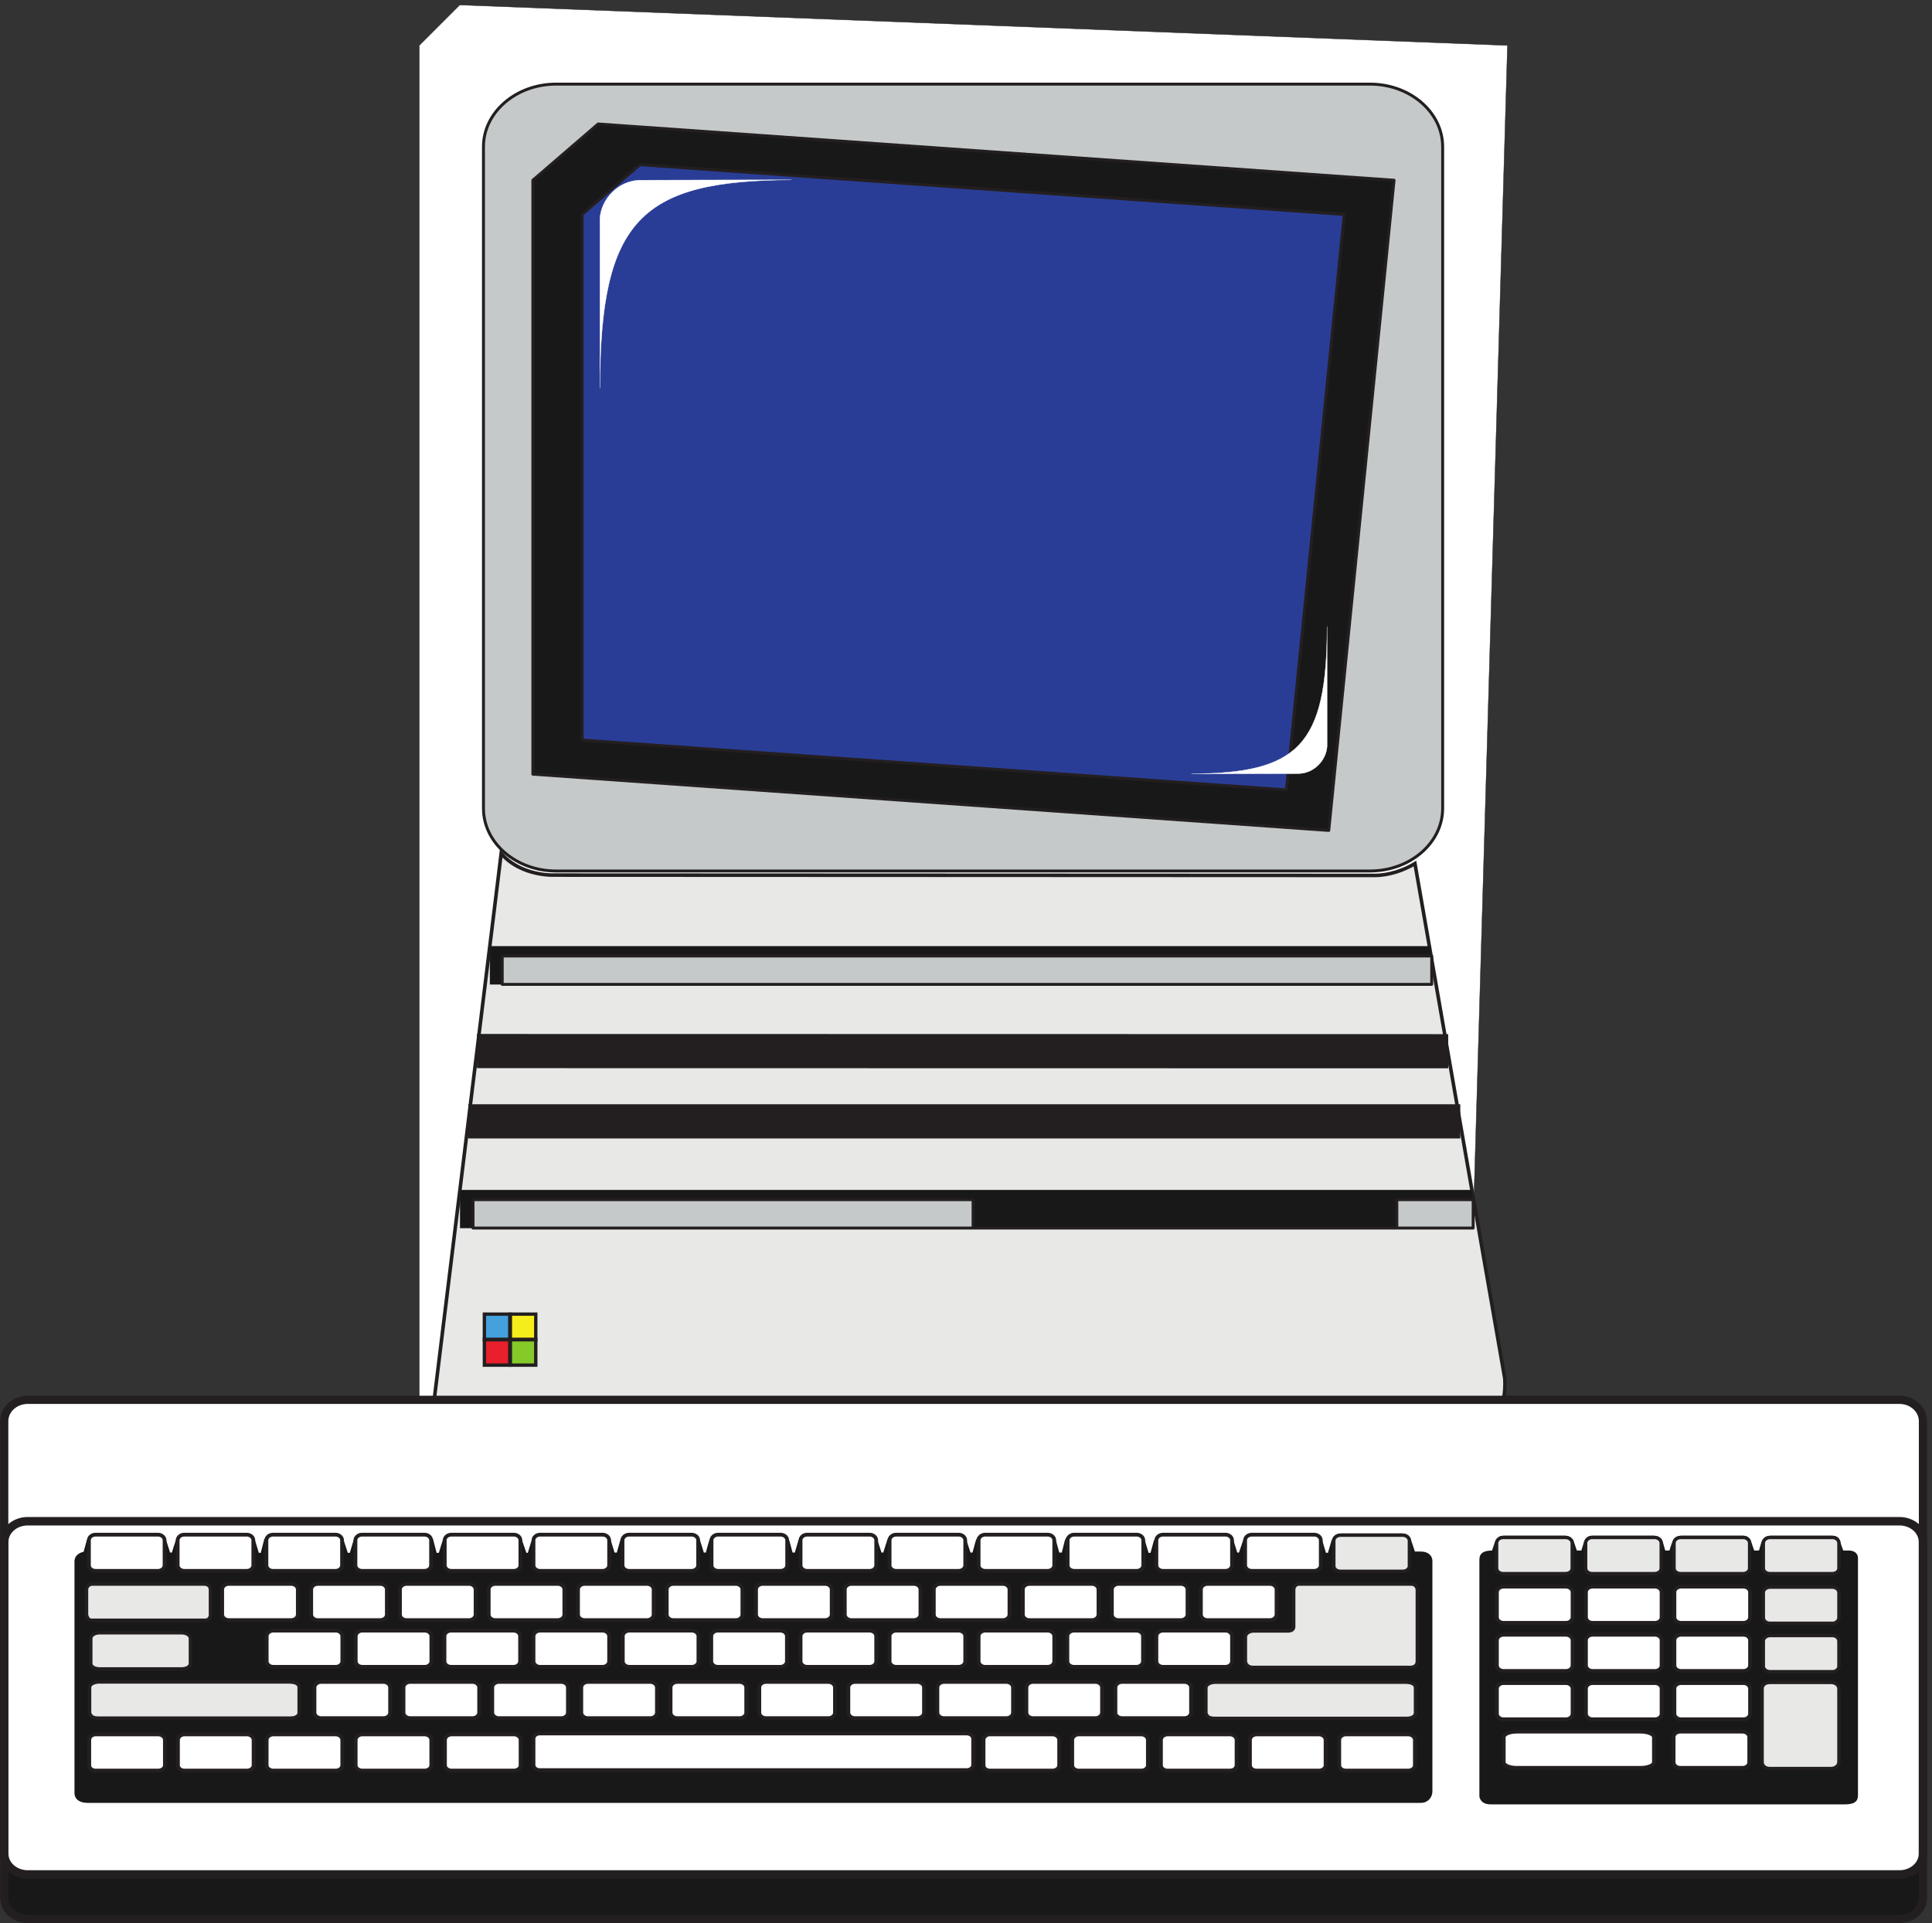
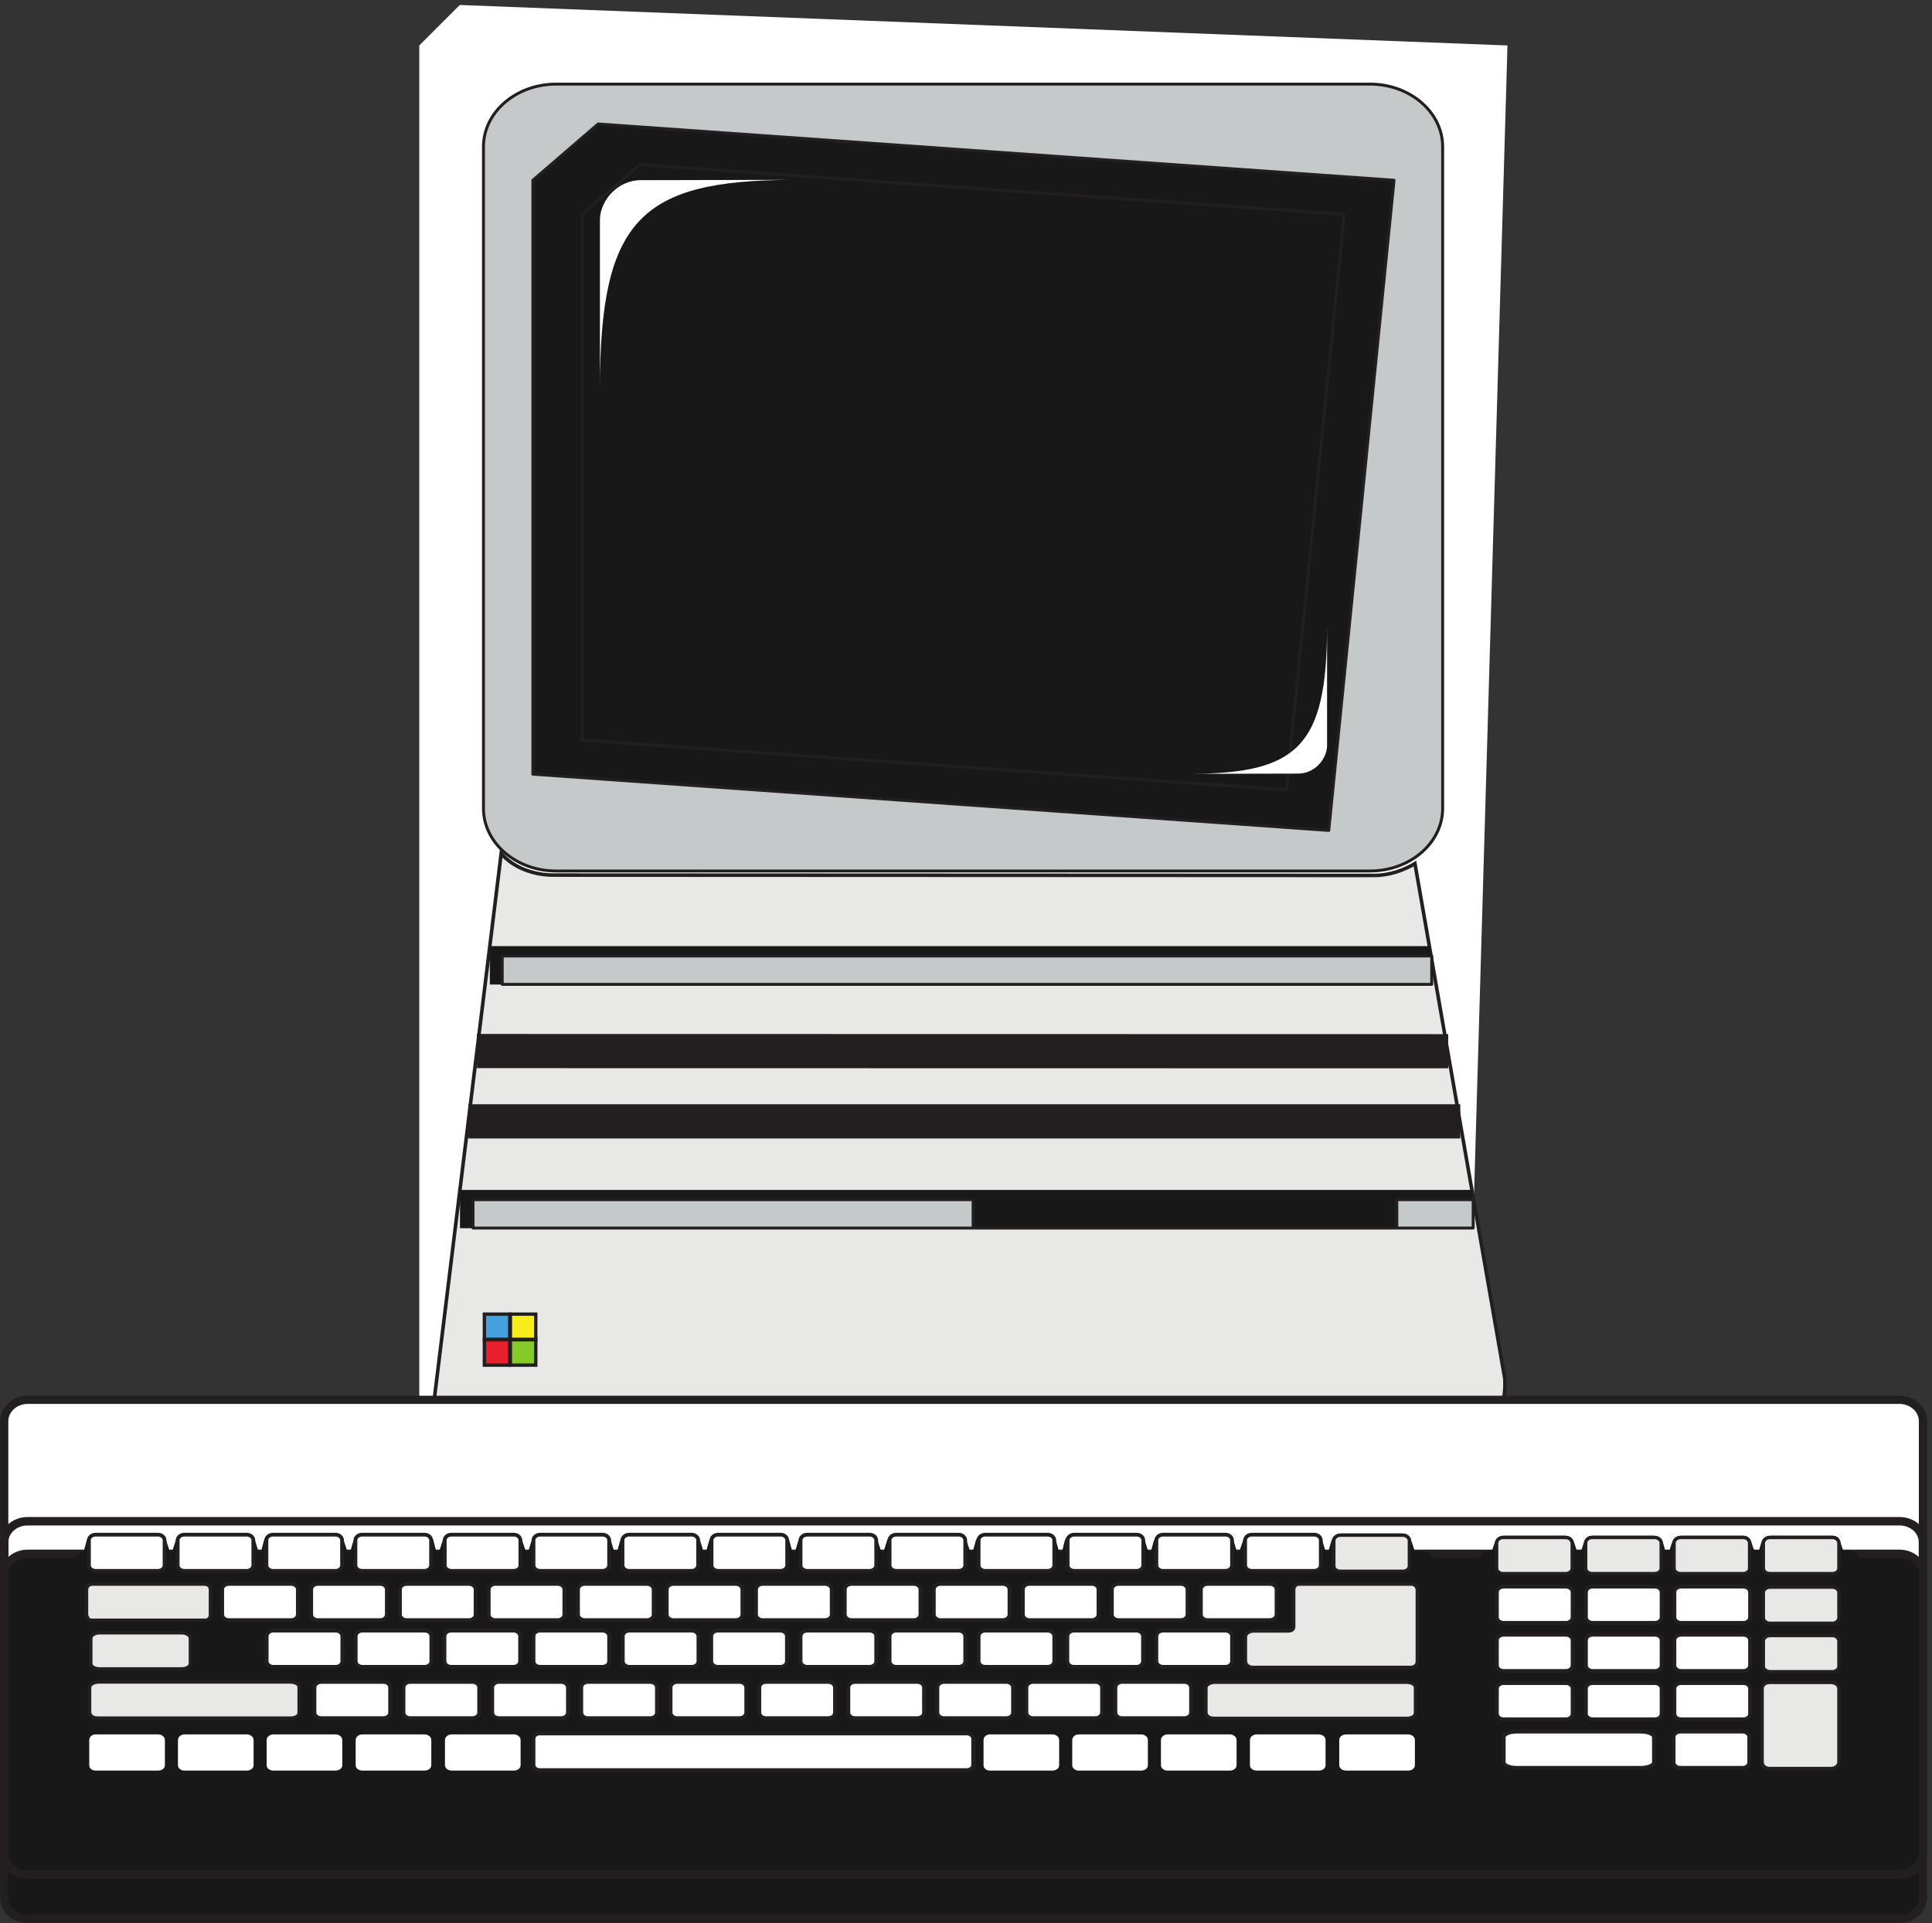
<svg xmlns="http://www.w3.org/2000/svg" xml:space="preserve" width="540.884" height="538.533">
  <rect width="100%" height="100%" fill="#333333" stroke="none" />
  <defs>
    <clipPath id="a" clipPathUnits="userSpaceOnUse">
      <path d="M882.238 4039H3173.55V1023.41H882.238Z" clip-rule="evenodd" />
    </clipPath>
    <clipPath id="b" clipPathUnits="userSpaceOnUse">
      <path d="M1016.06 1285.81h115.26v-114.53h-115.26z" clip-rule="evenodd" />
    </clipPath>
    <clipPath id="c" clipPathUnits="userSpaceOnUse">
      <path d="M882.238 4039H3173.55V1023.41H882.238Z" clip-rule="evenodd" />
    </clipPath>
    <clipPath id="d" clipPathUnits="userSpaceOnUse">
      <path d="M0 1110.37h4056.64V0H0Z" clip-rule="evenodd" />
    </clipPath>
  </defs>
  <g clip-path="url(#a)" transform="matrix(.133 0 0 -.133 0 538.533)">
    <path d="M882.598 3953.42V1109l2205.372-85.23 85.22 2929.65-2205.374 85.22-85.218-85.22" style="fill:#fff;fill-opacity:1;fill-rule:evenodd;stroke:none" />
-     <path d="M882.598 3953.42V1109l2205.372-85.23 85.22 2929.65-2205.374 85.22z" style="fill:none;stroke:#231f20;stroke-width:.72;stroke-linecap:butt;stroke-linejoin:round;stroke-miterlimit:10;stroke-dasharray:none;stroke-opacity:1" />
    <path d="M1054.95 2252.01 908.777 1059.37c13.602-22.1 45.891-27.44 74.782-27.19H3083.56c66.52-.49 87.4 58.27 84 114.36l-189.14 1084.35c-23.06-13.84-53.9-25.01-85.46-25.01l-1731.42.73c-40.06.97-81.34 16.02-106.59 45.4" style="fill:#e8e9e7;fill-opacity:1;fill-rule:evenodd;stroke:none" />
    <path d="M1054.95 2252.01 908.777 1059.37c13.602-22.1 45.891-27.44 74.782-27.19H3083.56c66.52-.49 87.4 58.27 84 114.36l-189.14 1084.35c-23.06-13.84-53.9-25.01-85.46-25.01l-1731.42.73c-40.06.97-81.34 16.02-106.59 45.4z" style="fill:none;stroke:#231f20;stroke-width:7.5;stroke-linecap:butt;stroke-linejoin:miter;stroke-miterlimit:10;stroke-dasharray:none;stroke-opacity:1" />
    <path d="M968.559 1543.49H3098.91v-80.02H968.559Zm62.851 513.1h1979.92v-80.03H1031.41v80.03" style="fill:#191818;fill-opacity:1;fill-rule:evenodd;stroke:none" />
    <path d="M968.559 1543.49H3098.91v-80.02H968.559Zm62.851 513.1h1979.92v-80.03H1031.41Z" style="fill:none;stroke:#231f20;stroke-width:.72;stroke-linecap:butt;stroke-linejoin:round;stroke-miterlimit:10;stroke-dasharray:none;stroke-opacity:1" />
    <path d="m1003.93 1836.1 2044.49-.35M985.727 1688.08H3073.83" style="fill:none;stroke:#231f20;stroke-width:72;stroke-linecap:butt;stroke-linejoin:round;stroke-miterlimit:10;stroke-dasharray:none;stroke-opacity:1" />
  </g>
  <g clip-path="url(#b)" transform="matrix(.133 0 0 -.133 0 538.533)">
    <path d="M1019.4 1282.48v-53.87h53.87v53.87h-53.87" style="fill:#45a0de;fill-opacity:1;fill-rule:evenodd;stroke:none" />
    <path d="M1019.4 1282.48v-53.87h53.87v53.87z" style="fill:none;stroke:#231f20;stroke-width:7.5;stroke-linecap:butt;stroke-linejoin:miter;stroke-miterlimit:10;stroke-dasharray:none;stroke-opacity:1" />
    <path d="M1019.4 1228.48v-53.87h53.87v53.87h-53.87" style="fill:#e81f2c;fill-opacity:1;fill-rule:evenodd;stroke:none" />
    <path d="M1019.4 1228.48v-53.87h53.87v53.87z" style="fill:none;stroke:#231f20;stroke-width:7.5;stroke-linecap:butt;stroke-linejoin:miter;stroke-miterlimit:10;stroke-dasharray:none;stroke-opacity:1" />
    <path d="M1074.12 1282.48v-53.87h53.87v53.87h-53.87" style="fill:#f7ed1b;fill-opacity:1;fill-rule:evenodd;stroke:none" />
    <path d="M1074.12 1282.48v-53.87h53.87v53.87z" style="fill:none;stroke:#231f20;stroke-width:7.5;stroke-linecap:butt;stroke-linejoin:miter;stroke-miterlimit:10;stroke-dasharray:none;stroke-opacity:1" />
    <path d="M1074.12 1228.48v-53.87h53.87v53.87h-53.87" style="fill:#84ca29;fill-opacity:1;fill-rule:evenodd;stroke:none" />
    <path d="M1074.12 1228.48v-53.87h53.87v53.87z" style="fill:none;stroke:#231f20;stroke-width:7.5;stroke-linecap:butt;stroke-linejoin:miter;stroke-miterlimit:10;stroke-dasharray:none;stroke-opacity:1" />
  </g>
  <g clip-path="url(#c)" transform="matrix(.133 0 0 -.133 0 538.533)">
    <path d="M1170.5 3872h1713.41c84.15 0 152.83-59.07 152.83-131.88V2347.13c0-72.81-68.68-131.88-152.83-131.88H1170.5c-84.14 0-152.83 59.07-152.83 131.88v1392.99c0 72.81 68.69 131.88 152.83 131.88zM995.688 1523.23H2048.33v-59.76h891.91v59.76h160.73v-59.76H995.688Zm61.482 513.09h1956.56v-59.76H1057.17v59.76" style="fill:#c6c9c9;fill-opacity:1;fill-rule:evenodd;stroke:none" />
    <path d="M1170.5 3872h1713.41c84.15 0 152.83-59.07 152.83-131.88V2347.13c0-72.81-68.68-131.88-152.83-131.88H1170.5c-84.14 0-152.83 59.07-152.83 131.88v1392.99c0 72.81 68.69 131.88 152.83 131.88zM995.688 1523.23H2048.33v-59.76h891.91v59.76h160.73v-59.76H995.688Zm61.482 513.09h1956.56v-59.76H1057.17Z" style="fill:none;stroke:#231f20;stroke-width:6.192;stroke-linecap:butt;stroke-linejoin:round;stroke-miterlimit:10;stroke-dasharray:none;stroke-opacity:1" />
    <path d="M1121.64 3669.62V2419.1l1675.33-118.46 137.43 1368.98-1675.33 118.46-137.43-118.46" style="fill:#191818;fill-opacity:1;fill-rule:evenodd;stroke:none" />
    <path d="M1121.64 3669.62V2419.1l1675.33-118.46 137.43 1368.98-1675.33 118.46z" style="fill:none;stroke:#231f20;stroke-width:6.192;stroke-linecap:butt;stroke-linejoin:round;stroke-miterlimit:10;stroke-dasharray:none;stroke-opacity:1" />
-     <path d="M1225.32 3597.56V2490.87l1482.63-104.84 121.62 1211.53-1482.63 104.84-121.62-104.84" style="fill:#2a3d96;fill-opacity:1;fill-rule:evenodd;stroke:none" />
    <path d="M1225.32 3597.56V2490.87l1482.63-104.84 121.62 1211.53-1482.63 104.84z" style="fill:none;stroke:#231f20;stroke-width:6.192;stroke-linecap:butt;stroke-linejoin:round;stroke-miterlimit:10;stroke-dasharray:none;stroke-opacity:1" />
    <path d="M1262.81 3588.66v-356.43c.24 356.43 87.89 436.31 402.56 438.25l-315.15-.72c-49.29.72-85.47-41.28-87.41-81.1zM2793.43 2477.6v252.27c-.24-252.27-62.4-308.84-285.05-310.06l223.14.49c34.96-.49 60.45 29.14 61.91 57.3" style="fill:#fff;fill-opacity:1;fill-rule:evenodd;stroke:none" />
-     <path d="M1262.81 3588.66v-356.43c.24 356.43 87.89 436.31 402.56 438.25l-315.15-.72c-49.29.72-85.47-41.28-87.41-81.1zM2793.43 2477.6v252.27c-.24-252.27-62.4-308.84-285.05-310.06l223.14.49c34.96-.49 60.45 29.14 61.91 57.3z" style="fill:none;stroke:#fff;stroke-width:.72;stroke-linecap:butt;stroke-linejoin:round;stroke-miterlimit:10;stroke-dasharray:none;stroke-opacity:1" />
  </g>
  <g clip-path="url(#d)" transform="matrix(.133 0 0 -.133 0 538.533)">
    <path d="M58.426 1101.76H3998.22c27.4 0 49.52-20.14 49.52-45.07V377.68c0-24.93-22.12-45.071-49.52-45.071H58.426c-27.399 0-49.535 20.141-49.535 45.071v679.01c0 24.93 22.136 45.07 49.535 45.07" style="fill:#fff;fill-opacity:1;fill-rule:evenodd;stroke:none" />
    <path d="M58.426 1101.76H3998.22c27.4 0 49.52-20.14 49.52-45.07V377.68c0-24.93-22.12-45.071-49.52-45.071H58.426c-27.399 0-49.535 20.141-49.535 45.071v679.01c0 24.93 22.136 45.07 49.535 45.07z" style="fill:none;stroke:#231f20;stroke-width:17.222;stroke-linecap:butt;stroke-linejoin:round;stroke-miterlimit:10;stroke-dasharray:none;stroke-opacity:1" />
    <path d="M58.426 777.762H3998.22c27.4 0 49.52-20.141 49.52-45.071V53.68c0-24.93-22.12-45.07-49.52-45.07H58.426C31.027 8.61 8.89 28.75 8.89 53.68v679.01c0 24.93 22.136 45.071 49.535 45.071" style="fill:#191818;fill-opacity:1;fill-rule:evenodd;stroke:none" />
    <path d="M58.426 777.762H3998.22c27.4 0 49.52-20.141 49.52-45.071V53.68c0-24.93-22.12-45.07-49.52-45.07H58.426C31.027 8.61 8.89 28.75 8.89 53.68v679.01c0 24.93 22.136 45.071 49.535 45.071z" style="fill:none;stroke:#231f20;stroke-width:17.222;stroke-linecap:butt;stroke-linejoin:round;stroke-miterlimit:10;stroke-dasharray:none;stroke-opacity:1" />
-     <path d="M58.426 846.16H3998.22c27.4 0 49.52-19.48 49.52-43.578V146.02c0-24.11-22.12-43.579-49.52-43.579H58.426c-27.399 0-49.535 19.469-49.535 43.579v656.562c0 24.098 22.136 43.578 49.535 43.578" style="fill:#fff;fill-opacity:1;fill-rule:evenodd;stroke:none" />
    <path d="M58.426 846.16H3998.22c27.4 0 49.52-19.48 49.52-43.578V146.02c0-24.11-22.12-43.579-49.52-43.579H58.426c-27.399 0-49.535 19.469-49.535 43.579v656.562c0 24.098 22.136 43.578 49.535 43.578z" style="fill:none;stroke:#231f20;stroke-width:17.784;stroke-linecap:butt;stroke-linejoin:round;stroke-miterlimit:10;stroke-dasharray:none;stroke-opacity:1" />
    <path d="M160.387 273.391v489.25c.64 8.589 7.031 13.949 18.539 16.101l7.043 25.75c2.547 7.508 5.109 11.797 16.617 12.328h130.441c8.309 0 11.508-5.898 13.43-12.328l8.949-27.902h8.949l8.961 27.902c3.192 6.969 5.11 12.328 15.981 12.328h129.16c8.309 0 10.871-3.75 14.711-11.257l8.949-29.512h9.59l7.68 30.051c3.832 6.429 4.468 10.718 14.699 10.718h131.082c9.59 0 11.508-3.75 14.07-9.648l10.231-31.121h9.59l8.949 30.051c1.918 5.898 6.398 10.718 14.07 10.718h131.078c10.231-1.07 11.512-5.359 15.352-10.718l7.668-30.051h10.23l8.949 28.969c1.922 6.98 5.762 11.269 15.352 11.8h129.163c10.23 0 12.79-4.82 15.34-11.257l10.23-29.512h8.32l8.31 27.359c3.2 8.051 6.39 12.879 15.98 13.41h128.53c9.59 0 12.79-4.289 15.34-10.718l8.95-29.512h10.24l8.31 29.512c3.19 8.578 7.67 10.718 17.9 10.718h124.05c13.43 0 15.98-5.359 19.18-13.41l8.31-26.82h9.59l7.68 27.359c2.55 6.973 5.75 12.34 14.06 12.871h131.72c10.87 0 12.15-5.359 16.63-13.937l7.03-26.293h10.23l8.31 28.43c2.56 5.371 4.48 11.8 13.43 11.8h130.44c12.15 0 13.43-5.359 15.35-10.718l9.59-29.512h8.95l9.59 30.043c3.2 7.508 7.68 10.187 15.99 10.187h129.16c8.95 0 12.79-4.289 14.07-11.257l9.59-28.973h9.59l7.67 27.902c2.56 6.43 6.4 11.797 15.35 12.328h131.08c10.87 0 12.79-4.82 15.34-12.328l7.68-27.902h10.87l7.03 27.902c3.2 8.039 7.67 12.328 20.46 12.328h124.69c10.87 0 12.79-4.289 16.62-12.871l8.31-27.898h9.6l7.67 27.898c3.2 6.442 5.75 12.34 17.26 12.871h127.25c10.23 0 13.42-4.82 15.98-11.257l8.95-28.973h8.96l9.59 28.43c1.91 5.371 3.83 11.8 16.62 11.8h127.24c10.24 0 12.79-5.898 15.99-12.871l8.31-27.898h9.59l8.32 28.441c3.19 6.969 5.75 11.797 17.26 12.328h125.96c10.87 0 15.35-3.75 18.55-15.019l7.67-23.059h15.35c14.06 0 21.1-8.051 20.46-17.172V277.152c0-11.269-8.95-20.39-19.82-20.39H184.047c-14.711 0-23.66 6.437-23.66 16.629zm2957.293-6.969V765.32c0 12.34 8.31 15.563 25.58 15.563l6.39 18.777c3.2 7.512 6.4 12.34 17.27 12.34h126.6c9.59 0 14.07-4.828 17.26-13.949l5.76-17.168h14.71l5.75 18.238c2.56 6.442 5.12 12.879 14.71 12.879h129.16c11.51-.539 13.43-5.898 16.62-13.418l5.12-17.699h14.07l5.75 17.699c3.2 8.051 6.39 12.879 16.62 13.418h129.81c8.95 0 12.14-4.828 14.06-10.73l7.04-20.387h15.34l5.76 19.847c2.55 6.442 7.03 11.27 16.62 11.27h129.16c10.87 0 12.15-5.898 14.07-12.879l6.39-18.238h14.07c12.15 0 16.63-6.442 15.99-13.953V268.563c0-11.801-7.68-14.481-23.66-15.02h-744.92c-14.71 0-19.18 5.898-21.1 12.879" style="fill:#191818;fill-opacity:1;fill-rule:evenodd;stroke:none" />
    <path d="M160.387 273.391v489.25c.64 8.589 7.031 13.949 18.539 16.101l7.043 25.75c2.547 7.508 5.109 11.797 16.617 12.328h130.441c8.309 0 11.508-5.898 13.43-12.328l8.949-27.902h8.949l8.961 27.902c3.192 6.969 5.11 12.328 15.981 12.328h129.16c8.309 0 10.871-3.75 14.711-11.257l8.949-29.512h9.59l7.68 30.051c3.832 6.429 4.468 10.718 14.699 10.718h131.082c9.59 0 11.508-3.75 14.07-9.648l10.231-31.121h9.59l8.949 30.051c1.918 5.898 6.398 10.718 14.07 10.718h131.078c10.231-1.07 11.512-5.359 15.352-10.718l7.668-30.051h10.23l8.949 28.969c1.922 6.98 5.762 11.269 15.352 11.8h129.163c10.23 0 12.79-4.82 15.34-11.257l10.23-29.512h8.32l8.31 27.359c3.2 8.051 6.39 12.879 15.98 13.41h128.53c9.59 0 12.79-4.289 15.34-10.718l8.95-29.512h10.24l8.31 29.512c3.19 8.578 7.67 10.718 17.9 10.718h124.05c13.43 0 15.98-5.359 19.18-13.41l8.31-26.82h9.59l7.68 27.359c2.55 6.973 5.75 12.34 14.06 12.871h131.72c10.87 0 12.15-5.359 16.63-13.937l7.03-26.293h10.23l8.31 28.43c2.56 5.371 4.48 11.8 13.43 11.8h130.44c12.15 0 13.43-5.359 15.35-10.718l9.59-29.512h8.95l9.59 30.043c3.2 7.508 7.68 10.187 15.99 10.187h129.16c8.95 0 12.79-4.289 14.07-11.257l9.59-28.973h9.59l7.67 27.902c2.56 6.43 6.4 11.797 15.35 12.328h131.08c10.87 0 12.79-4.82 15.34-12.328l7.68-27.902h10.87l7.03 27.902c3.2 8.039 7.67 12.328 20.46 12.328h124.69c10.87 0 12.79-4.289 16.62-12.871l8.31-27.898h9.6l7.67 27.898c3.2 6.442 5.75 12.34 17.26 12.871h127.25c10.23 0 13.42-4.82 15.98-11.257l8.95-28.973h8.96l9.59 28.43c1.91 5.371 3.83 11.8 16.62 11.8h127.24c10.24 0 12.79-5.898 15.99-12.871l8.31-27.898h9.59l8.32 28.441c3.19 6.969 5.75 11.797 17.26 12.328h125.96c10.87 0 15.35-3.75 18.55-15.019l7.67-23.059h15.35c14.06 0 21.1-8.051 20.46-17.172V277.152c0-11.269-8.95-20.39-19.82-20.39H184.047c-14.711 0-23.66 6.437-23.66 16.629zm2957.293-6.969V765.32c0 12.34 8.31 15.563 25.58 15.563l6.39 18.777c3.2 7.512 6.4 12.34 17.27 12.34h126.6c9.59 0 14.07-4.828 17.26-13.949l5.76-17.168h14.71l5.75 18.238c2.56 6.442 5.12 12.879 14.71 12.879h129.16c11.51-.539 13.43-5.898 16.62-13.418l5.12-17.699h14.07l5.75 17.699c3.2 8.051 6.39 12.879 16.62 13.418h129.81c8.95 0 12.14-4.828 14.06-10.73l7.04-20.387h15.34l5.76 19.847c2.55 6.442 7.03 11.27 16.62 11.27h129.16c10.87 0 12.15-5.898 14.07-12.879l6.39-18.238h14.07c12.15 0 16.63-6.442 15.99-13.953V268.563c0-11.801-7.68-14.481-23.66-15.02h-744.92c-14.71 0-19.18 5.898-21.1 12.879z" style="fill:none;stroke:#191818;stroke-width:7.2;stroke-linecap:butt;stroke-linejoin:round;stroke-miterlimit:10;stroke-dasharray:none;stroke-opacity:1" />
    <path d="M3538.4 505.352h131.64c7.47 0 13.79-5.309 13.79-11.582v-53.04c0-6.269-6.32-11.578-13.79-11.578H3538.4c-7.47 0-13.79 5.309-13.79 11.578v53.04c0 6.273 6.32 11.582 13.79 11.582zm-186.24 0h131.63c7.48 0 13.8-5.309 13.8-11.582v-53.04c0-6.269-6.32-11.578-13.8-11.578h-131.63c-7.47 0-13.8 5.309-13.8 11.578v53.04c0 6.273 6.33 11.582 13.8 11.582zm184.52-102.243h131.63c7.48 0 13.8-5.308 13.8-11.578v-53.039c0-6.269-6.32-11.582-13.8-11.582h-131.63c-7.47 0-13.8 5.313-13.8 11.582v53.039c0 6.27 6.33 11.578 13.8 11.578zm-344.32 0h261.54c14.95 0 27.59-5.308 27.59-11.578v-53.039c0-6.269-12.64-11.582-27.59-11.582h-261.54c-14.95 0-27.02 5.313-27.02 11.582v53.039c0 6.27 12.07 11.578 27.02 11.578zm-27.59 102.243h131.63c7.47 0 13.8-5.309 13.8-11.582v-53.04c0-6.269-6.33-11.578-13.8-11.578h-131.63c-7.48 0-13.8 5.309-13.8 11.578v53.04c0 6.273 6.32 11.582 13.8 11.582zm0 101.757h131.63c7.47 0 13.8-5.308 13.8-11.578V542.48c0-6.269-6.33-11.57-13.8-11.57h-131.63c-7.48 0-13.8 5.301-13.8 11.57v53.051c0 6.27 6.32 11.578 13.8 11.578zm187.39 0h131.63c7.48 0 13.8-5.308 13.8-11.578V542.48c0-6.269-6.32-11.57-13.8-11.57h-131.63c-7.47 0-13.8 5.301-13.8 11.57v53.051c0 6.27 6.33 11.578 13.8 11.578zm186.24 0h131.64c7.47 0 13.79-5.308 13.79-11.578V542.48c0-6.269-6.32-11.57-13.79-11.57H3538.4c-7.47 0-13.79 5.301-13.79 11.57v53.051c0 6.27 6.32 11.578 13.79 11.578zm0 101.274h131.64c7.47 0 13.79-5.301 13.79-11.57v-53.051c0-6.27-6.32-11.582-13.79-11.582H3538.4c-7.47 0-13.79 5.312-13.79 11.582v53.051c0 6.269 6.32 11.57 13.79 11.57zm-186.24 0h131.63c7.48 0 13.8-5.301 13.8-11.57v-53.051c0-6.27-6.32-11.582-13.8-11.582h-131.63c-7.47 0-13.8 5.312-13.8 11.582v53.051c0 6.269 6.33 11.57 13.8 11.57zm-187.39 0h131.63c7.47 0 13.8-5.301 13.8-11.57v-53.051c0-6.27-6.33-11.582-13.8-11.582h-131.63c-7.48 0-13.8 5.312-13.8 11.582v53.051c0 6.269 6.32 11.57 13.8 11.57zm-803.03-200.621h131.63c7.47 0 13.8-5.301 13.8-11.571v-53.05c0-6.27-6.33-11.578-13.8-11.578h-131.63c-7.48 0-13.8 5.308-13.8 11.578v53.05c0 6.27 6.32 11.571 13.8 11.571zm-187.4 0h131.64c7.47 0 13.79-5.301 13.79-11.571v-53.05c0-6.27-6.32-11.578-13.79-11.578h-131.64c-7.47 0-13.79 5.308-13.79 11.578v53.05c0 6.27 6.32 11.571 13.79 11.571zm-187.39 0h131.64c7.47 0 13.79-5.301 13.79-11.571v-53.05c0-6.27-6.32-11.578-13.79-11.578h-131.64c-7.47 0-13.79 5.308-13.79 11.578v53.05c0 6.27 6.32 11.571 13.79 11.571zm-187.39 0h131.63c7.48 0 13.8-5.301 13.8-11.571v-53.05c0-6.27-6.32-11.578-13.8-11.578h-131.63c-7.47 0-13.8 5.308-13.8 11.578v53.05c0 6.27 6.33 11.571 13.8 11.571zm-187.39 0h131.63c7.47 0 13.8-5.301 13.8-11.571v-53.05c0-6.27-6.33-11.578-13.8-11.578h-131.63c-7.48 0-13.8 5.308-13.8 11.578v53.05c0 6.27 6.32 11.571 13.8 11.571zm-186.82 0h131.63c7.48 0 13.8-5.301 13.8-11.571v-53.05c0-6.27-6.32-11.578-13.8-11.578h-131.63c-7.47 0-13.8 5.308-13.8 11.578v53.05c0 6.27 6.33 11.571 13.8 11.571zm-187.97 0h131.63c7.48 0 13.8-5.301 13.8-11.571v-53.05c0-6.27-6.32-11.578-13.8-11.578h-131.63c-7.47 0-13.8 5.308-13.8 11.578v53.05c0 6.27 6.33 11.571 13.8 11.571zm-187.39 0h131.63c7.47 0 13.8-5.301 13.8-11.571v-53.05c0-6.27-6.33-11.578-13.8-11.578h-131.63c-7.48 0-13.8 5.308-13.8 11.578v53.05c0 6.27 6.32 11.571 13.8 11.571zm-186.822 0h131.629c7.483 0 13.803-5.301 13.803-11.571v-53.05c0-6.27-6.32-11.578-13.803-11.578H863.168c-7.473 0-13.801 5.308-13.801 11.578v53.05c0 6.27 6.328 11.571 13.801 11.571zm-187.391 0h131.629c7.473 0 13.801-5.301 13.801-11.571v-53.05c0-6.27-6.328-11.578-13.801-11.578H675.777c-7.48 0-13.8 5.308-13.8 11.578v53.05c0 6.27 6.32 11.571 13.8 11.571zM2447.96 615.793h131.64c7.47 0 13.79-5.313 13.79-11.582V551.16c0-6.269-6.32-11.57-13.79-11.57h-131.64c-7.47 0-13.8 5.301-13.8 11.57v53.051c0 6.269 6.33 11.582 13.8 11.582zm-187.39 0h131.63c7.48 0 13.8-5.313 13.8-11.582V551.16c0-6.269-6.32-11.57-13.8-11.57h-131.63c-7.48 0-13.8 5.301-13.8 11.57v53.051c0 6.269 6.32 11.582 13.8 11.582zm-186.82 0h131.63c7.48 0 13.8-5.313 13.8-11.582V551.16c0-6.269-6.32-11.57-13.8-11.57h-131.63c-7.47 0-13.8 5.301-13.8 11.57v53.051c0 6.269 6.33 11.582 13.8 11.582zm-187.39 0h131.63c7.47 0 13.8-5.313 13.8-11.582V551.16c0-6.269-6.33-11.57-13.8-11.57h-131.63c-7.48 0-13.8 5.301-13.8 11.57v53.051c0 6.269 6.32 11.582 13.8 11.582zm-187.4 0h131.64c7.47 0 13.79-5.313 13.79-11.582V551.16c0-6.269-6.32-11.57-13.79-11.57h-131.64c-7.47 0-13.79 5.301-13.79 11.57v53.051c0 6.269 6.32 11.582 13.79 11.582zm-187.96 0h131.63c7.47 0 13.8-5.313 13.8-11.582V551.16c0-6.269-6.33-11.57-13.8-11.57H1511c-7.48 0-13.8 5.301-13.8 11.57v53.051c0 6.269 6.32 11.582 13.8 11.582zm-186.25 0h131.64c7.47 0 13.79-5.313 13.79-11.582V551.16c0-6.269-6.32-11.57-13.79-11.57h-131.64c-7.47 0-13.79 5.301-13.79 11.57v53.051c0 6.269 6.32 11.582 13.79 11.582zm-187.96 0h131.63c7.47 0 13.8-5.313 13.8-11.582V551.16c0-6.269-6.33-11.57-13.8-11.57h-131.63c-7.48 0-13.8 5.301-13.8 11.57v53.051c0 6.269 6.32 11.582 13.8 11.582zm-187.403 0h131.643c7.47 0 13.79-5.313 13.79-11.582V551.16c0-6.269-6.32-11.57-13.79-11.57H949.387c-7.469 0-13.789 5.301-13.789 11.57v53.051c0 6.269 6.32 11.582 13.789 11.582zm-186.809 0h131.629c7.469 0 13.801-5.313 13.801-11.582V551.16c0-6.269-6.332-11.57-13.801-11.57H762.578c-7.48 0-13.801 5.301-13.801 11.57v53.051c0 6.269 6.321 11.582 13.801 11.582zm-187.402 0h131.64c7.469 0 13.789-5.313 13.789-11.582V551.16c0-6.269-6.32-11.57-13.789-11.57h-131.64c-7.469 0-13.789 5.301-13.789 11.57v53.051c0 6.269 6.32 11.582 13.789 11.582zm1966.484 98.379h131.63c7.47 0 13.8-5.313 13.8-11.582v-53.039c0-6.27-6.33-11.578-13.8-11.578h-131.63c-7.48 0-13.8 5.308-13.8 11.578v53.039c0 6.269 6.32 11.582 13.8 11.582zm-187.4 0h131.64c7.47 0 13.79-5.313 13.79-11.582v-53.039c0-6.27-6.32-11.578-13.79-11.578h-131.64c-7.47 0-13.79 5.308-13.79 11.578v53.039c0 6.269 6.32 11.582 13.79 11.582zm-187.39 0h131.64c7.47 0 13.79-5.313 13.79-11.582v-53.039c0-6.27-6.32-11.578-13.79-11.578h-131.64c-7.47 0-13.79 5.308-13.79 11.578v53.039c0 6.269 6.32 11.582 13.79 11.582zm-187.39 0h131.63c7.48 0 13.8-5.313 13.8-11.582v-53.039c0-6.27-6.32-11.578-13.8-11.578h-131.63c-7.47 0-13.8 5.308-13.8 11.578v53.039c0 6.269 6.33 11.582 13.8 11.582zm-187.39 0h131.63c7.47 0 13.8-5.313 13.8-11.582v-53.039c0-6.27-6.33-11.578-13.8-11.578h-131.63c-7.48 0-13.8 5.308-13.8 11.578v53.039c0 6.269 6.32 11.582 13.8 11.582zm-186.82 0h131.63c7.48 0 13.8-5.313 13.8-11.582v-53.039c0-6.27-6.32-11.578-13.8-11.578h-131.63c-7.47 0-13.8 5.308-13.8 11.578v53.039c0 6.269 6.33 11.582 13.8 11.582zm-187.97 0h131.64c7.47 0 13.79-5.313 13.79-11.582v-53.039c0-6.27-6.32-11.578-13.79-11.578H1417.3c-7.47 0-13.8 5.308-13.8 11.578v53.039c0 6.269 6.33 11.582 13.8 11.582zm-186.82 0h131.64c7.47 0 13.79-5.313 13.79-11.582v-53.039c0-6.27-6.32-11.578-13.79-11.578h-131.64c-7.47 0-13.79 5.308-13.79 11.578v53.039c0 6.269 6.32 11.582 13.79 11.582zm-187.97 0h131.64c7.47 0 13.8-5.313 13.8-11.582v-53.039c0-6.27-6.33-11.578-13.8-11.578h-131.64c-7.47 0-13.79 5.308-13.79 11.578v53.039c0 6.269 6.32 11.582 13.79 11.582zm-186.815 0h131.633c7.469 0 13.802-5.313 13.802-11.582v-53.039c0-6.27-6.333-11.578-13.802-11.578H855.695c-7.476 0-13.797 5.308-13.797 11.578v53.039c0 6.269 6.321 11.582 13.797 11.582zm-186.816 0h131.629c7.48 0 13.801-5.313 13.801-11.582v-53.039c0-6.27-6.321-11.578-13.801-11.578H668.879c-7.473 0-13.801 5.308-13.801 11.578v53.039c0 6.269 6.328 11.582 13.801 11.582zm-187.391 0h131.629c7.469 0 13.801-5.313 13.801-11.582v-53.039c0-6.27-6.332-11.578-13.801-11.578H481.488c-7.48 0-13.8 5.308-13.8 11.578v53.039c0 6.269 6.32 11.582 13.8 11.582zM2634.78 817.859h131.63c7.48 0 13.8-5.308 13.8-11.578V753.23c0-6.269-6.32-11.57-13.8-11.57h-131.63c-7.47 0-13.8 5.301-13.8 11.57v53.051c0 6.27 6.33 11.578 13.8 11.578zm-186.82 0h131.64c7.47 0 13.79-5.308 13.79-11.578V753.23c0-6.269-6.32-11.57-13.79-11.57h-131.64c-7.47 0-13.8 5.301-13.8 11.57v53.051c0 6.27 6.33 11.578 13.8 11.578zm-186.82 0h131.64c7.47 0 13.79-5.308 13.79-11.578V753.23c0-6.269-6.32-11.57-13.79-11.57h-131.64c-7.47 0-13.79 5.301-13.79 11.57v53.051c0 6.27 6.32 11.578 13.79 11.578zm-187.39 0h131.63c7.48 0 13.8-5.308 13.8-11.578V753.23c0-6.269-6.32-11.57-13.8-11.57h-131.63c-7.47 0-13.8 5.301-13.8 11.57v53.051c0 6.27 6.33 11.578 13.8 11.578zm-187.39 0h131.63c7.47 0 13.8-5.308 13.8-11.578V753.23c0-6.269-6.33-11.57-13.8-11.57h-131.63c-7.48 0-13.8 5.301-13.8 11.57v53.051c0 6.27 6.32 11.578 13.8 11.578zm-187.4 0h131.64c7.47 0 13.79-5.308 13.79-11.578V753.23c0-6.269-6.32-11.57-13.79-11.57h-131.64c-7.47 0-13.79 5.301-13.79 11.57v53.051c0 6.27 6.32 11.578 13.79 11.578zm-187.39 0h131.64c7.47 0 13.79-5.308 13.79-11.578V753.23c0-6.269-6.32-11.57-13.79-11.57h-131.64c-7.47 0-13.79 5.301-13.79 11.57v53.051c0 6.27 6.32 11.578 13.79 11.578zm-187.39 0h131.63c7.48 0 13.8-5.308 13.8-11.578V753.23c0-6.269-6.32-11.57-13.8-11.57h-131.63c-7.47 0-13.8 5.301-13.8 11.57v53.051c0 6.27 6.33 11.578 13.8 11.578zm-187.39 0h131.63c7.47 0 13.8-5.308 13.8-11.578V753.23c0-6.269-6.33-11.57-13.8-11.57h-131.63c-7.48 0-13.8 5.301-13.8 11.57v53.051c0 6.27 6.32 11.578 13.8 11.578zm-186.821 0H1081.6c7.48 0 13.8-5.308 13.8-11.578V753.23c0-6.269-6.32-11.57-13.8-11.57H949.969c-7.473 0-13.801 5.301-13.801 11.57v53.051c0 6.27 6.328 11.578 13.801 11.578zm-187.973 0h131.641c7.468 0 13.789-5.308 13.789-11.578V753.23c0-6.269-6.321-11.57-13.789-11.57H761.996c-7.469 0-13.801 5.301-13.801 11.57v53.051c0 6.27 6.332 11.578 13.801 11.578zm-187.391 0h131.633c7.481 0 13.797-5.308 13.797-11.578V753.23c0-6.269-6.316-11.57-13.797-11.57H574.605c-7.476 0-13.796 5.301-13.796 11.57v53.051c0 6.27 6.32 11.578 13.796 11.578zm-186.82 0h131.633c7.48 0 13.801-5.308 13.801-11.578V753.23c0-6.269-6.321-11.57-13.801-11.57H387.785c-7.469 0-13.797 5.301-13.797 11.57v53.051c0 6.27 6.328 11.578 13.797 11.578zm-186.816 0h131.636c7.473 0 13.793-5.308 13.793-11.578V753.23c0-6.269-6.32-11.57-13.793-11.57H200.969c-7.473 0-13.793 5.301-13.793 11.57v53.051c0 6.27 6.32 11.578 13.793 11.578zM1136.21 399.25h898.45c7.47 0 13.8-4.82 13.8-11.09v-54.98c0-6.27-6.33-11.09-13.8-11.09h-898.45c-7.47 0-13.22 4.82-13.22 11.09v54.98c0 6.27 5.75 11.09 13.22 11.09" style="fill:#fff;fill-opacity:1;fill-rule:evenodd;stroke:none" />
    <path d="M3538.4 505.352h131.64c7.47 0 13.79-5.309 13.79-11.582v-53.04c0-6.269-6.32-11.578-13.79-11.578H3538.4c-7.47 0-13.79 5.309-13.79 11.578v53.04c0 6.273 6.32 11.582 13.79 11.582zm-186.24 0h131.63c7.48 0 13.8-5.309 13.8-11.582v-53.04c0-6.269-6.32-11.578-13.8-11.578h-131.63c-7.47 0-13.8 5.309-13.8 11.578v53.04c0 6.273 6.33 11.582 13.8 11.582zm184.52-102.243h131.63c7.48 0 13.8-5.308 13.8-11.578v-53.039c0-6.269-6.32-11.582-13.8-11.582h-131.63c-7.47 0-13.8 5.313-13.8 11.582v53.039c0 6.27 6.33 11.578 13.8 11.578zm-344.32 0h261.54c14.95 0 27.59-5.308 27.59-11.578v-53.039c0-6.269-12.64-11.582-27.59-11.582h-261.54c-14.95 0-27.02 5.313-27.02 11.582v53.039c0 6.27 12.07 11.578 27.02 11.578zm-27.59 102.243h131.63c7.47 0 13.8-5.309 13.8-11.582v-53.04c0-6.269-6.33-11.578-13.8-11.578h-131.63c-7.48 0-13.8 5.309-13.8 11.578v53.04c0 6.273 6.32 11.582 13.8 11.582zm0 101.757h131.63c7.47 0 13.8-5.308 13.8-11.578V542.48c0-6.269-6.33-11.57-13.8-11.57h-131.63c-7.48 0-13.8 5.301-13.8 11.57v53.051c0 6.27 6.32 11.578 13.8 11.578zm187.39 0h131.63c7.48 0 13.8-5.308 13.8-11.578V542.48c0-6.269-6.32-11.57-13.8-11.57h-131.63c-7.47 0-13.8 5.301-13.8 11.57v53.051c0 6.27 6.33 11.578 13.8 11.578zm186.24 0h131.64c7.47 0 13.79-5.308 13.79-11.578V542.48c0-6.269-6.32-11.57-13.79-11.57H3538.4c-7.47 0-13.79 5.301-13.79 11.57v53.051c0 6.27 6.32 11.578 13.79 11.578zm0 101.274h131.64c7.47 0 13.79-5.301 13.79-11.57v-53.051c0-6.27-6.32-11.582-13.79-11.582H3538.4c-7.47 0-13.79 5.312-13.79 11.582v53.051c0 6.269 6.32 11.57 13.79 11.57zm-186.24 0h131.63c7.48 0 13.8-5.301 13.8-11.57v-53.051c0-6.27-6.32-11.582-13.8-11.582h-131.63c-7.47 0-13.8 5.312-13.8 11.582v53.051c0 6.269 6.33 11.57 13.8 11.57zm-187.39 0h131.63c7.47 0 13.8-5.301 13.8-11.57v-53.051c0-6.27-6.33-11.582-13.8-11.582h-131.63c-7.48 0-13.8 5.312-13.8 11.582v53.051c0 6.269 6.32 11.57 13.8 11.57zm-803.03-200.621h131.63c7.47 0 13.8-5.301 13.8-11.571v-53.05c0-6.27-6.33-11.578-13.8-11.578h-131.63c-7.48 0-13.8 5.308-13.8 11.578v53.05c0 6.27 6.32 11.571 13.8 11.571zm-187.4 0h131.64c7.47 0 13.79-5.301 13.79-11.571v-53.05c0-6.27-6.32-11.578-13.79-11.578h-131.64c-7.47 0-13.79 5.308-13.79 11.578v53.05c0 6.27 6.32 11.571 13.79 11.571zm-187.39 0h131.64c7.47 0 13.79-5.301 13.79-11.571v-53.05c0-6.27-6.32-11.578-13.79-11.578h-131.64c-7.47 0-13.79 5.308-13.79 11.578v53.05c0 6.27 6.32 11.571 13.79 11.571zm-187.39 0h131.63c7.48 0 13.8-5.301 13.8-11.571v-53.05c0-6.27-6.32-11.578-13.8-11.578h-131.63c-7.47 0-13.8 5.308-13.8 11.578v53.05c0 6.27 6.33 11.571 13.8 11.571zm-187.39 0h131.63c7.47 0 13.8-5.301 13.8-11.571v-53.05c0-6.27-6.33-11.578-13.8-11.578h-131.63c-7.48 0-13.8 5.308-13.8 11.578v53.05c0 6.27 6.32 11.571 13.8 11.571zm-186.82 0h131.63c7.48 0 13.8-5.301 13.8-11.571v-53.05c0-6.27-6.32-11.578-13.8-11.578h-131.63c-7.47 0-13.8 5.308-13.8 11.578v53.05c0 6.27 6.33 11.571 13.8 11.571zm-187.97 0h131.63c7.48 0 13.8-5.301 13.8-11.571v-53.05c0-6.27-6.32-11.578-13.8-11.578h-131.63c-7.47 0-13.8 5.308-13.8 11.578v53.05c0 6.27 6.33 11.571 13.8 11.571zm-187.39 0h131.63c7.47 0 13.8-5.301 13.8-11.571v-53.05c0-6.27-6.33-11.578-13.8-11.578h-131.63c-7.48 0-13.8 5.308-13.8 11.578v53.05c0 6.27 6.32 11.571 13.8 11.571zm-186.822 0h131.629c7.483 0 13.803-5.301 13.803-11.571v-53.05c0-6.27-6.32-11.578-13.803-11.578H863.168c-7.473 0-13.801 5.308-13.801 11.578v53.05c0 6.27 6.328 11.571 13.801 11.571zm-187.391 0h131.629c7.473 0 13.801-5.301 13.801-11.571v-53.05c0-6.27-6.328-11.578-13.801-11.578H675.777c-7.48 0-13.8 5.308-13.8 11.578v53.05c0 6.27 6.32 11.571 13.8 11.571zM2447.96 615.793h131.64c7.47 0 13.79-5.313 13.79-11.582V551.16c0-6.269-6.32-11.57-13.79-11.57h-131.64c-7.47 0-13.8 5.301-13.8 11.57v53.051c0 6.269 6.33 11.582 13.8 11.582zm-187.39 0h131.63c7.48 0 13.8-5.313 13.8-11.582V551.16c0-6.269-6.32-11.57-13.8-11.57h-131.63c-7.48 0-13.8 5.301-13.8 11.57v53.051c0 6.269 6.32 11.582 13.8 11.582zm-186.82 0h131.63c7.48 0 13.8-5.313 13.8-11.582V551.16c0-6.269-6.32-11.57-13.8-11.57h-131.63c-7.47 0-13.8 5.301-13.8 11.57v53.051c0 6.269 6.33 11.582 13.8 11.582zm-187.39 0h131.63c7.47 0 13.8-5.313 13.8-11.582V551.16c0-6.269-6.33-11.57-13.8-11.57h-131.63c-7.48 0-13.8 5.301-13.8 11.57v53.051c0 6.269 6.32 11.582 13.8 11.582zm-187.4 0h131.64c7.47 0 13.79-5.313 13.79-11.582V551.16c0-6.269-6.32-11.57-13.79-11.57h-131.64c-7.47 0-13.79 5.301-13.79 11.57v53.051c0 6.269 6.32 11.582 13.79 11.582zm-187.96 0h131.63c7.47 0 13.8-5.313 13.8-11.582V551.16c0-6.269-6.33-11.57-13.8-11.57H1511c-7.48 0-13.8 5.301-13.8 11.57v53.051c0 6.269 6.32 11.582 13.8 11.582zm-186.25 0h131.64c7.47 0 13.79-5.313 13.79-11.582V551.16c0-6.269-6.32-11.57-13.79-11.57h-131.64c-7.47 0-13.79 5.301-13.79 11.57v53.051c0 6.269 6.32 11.582 13.79 11.582zm-187.96 0h131.63c7.47 0 13.8-5.313 13.8-11.582V551.16c0-6.269-6.33-11.57-13.8-11.57h-131.63c-7.48 0-13.8 5.301-13.8 11.57v53.051c0 6.269 6.32 11.582 13.8 11.582zm-187.403 0h131.643c7.47 0 13.79-5.313 13.79-11.582V551.16c0-6.269-6.32-11.57-13.79-11.57H949.387c-7.469 0-13.789 5.301-13.789 11.57v53.051c0 6.269 6.32 11.582 13.789 11.582zm-186.809 0h131.629c7.469 0 13.801-5.313 13.801-11.582V551.16c0-6.269-6.332-11.57-13.801-11.57H762.578c-7.48 0-13.801 5.301-13.801 11.57v53.051c0 6.269 6.321 11.582 13.801 11.582zm-187.402 0h131.64c7.469 0 13.789-5.313 13.789-11.582V551.16c0-6.269-6.32-11.57-13.789-11.57h-131.64c-7.469 0-13.789 5.301-13.789 11.57v53.051c0 6.269 6.32 11.582 13.789 11.582zm1966.484 98.379h131.63c7.47 0 13.8-5.313 13.8-11.582v-53.039c0-6.27-6.33-11.578-13.8-11.578h-131.63c-7.48 0-13.8 5.308-13.8 11.578v53.039c0 6.269 6.32 11.582 13.8 11.582zm-187.4 0h131.64c7.47 0 13.79-5.313 13.79-11.582v-53.039c0-6.27-6.32-11.578-13.79-11.578h-131.64c-7.47 0-13.79 5.308-13.79 11.578v53.039c0 6.269 6.32 11.582 13.79 11.582zm-187.39 0h131.64c7.47 0 13.79-5.313 13.79-11.582v-53.039c0-6.27-6.32-11.578-13.79-11.578h-131.64c-7.47 0-13.79 5.308-13.79 11.578v53.039c0 6.269 6.32 11.582 13.79 11.582zm-187.39 0h131.63c7.48 0 13.8-5.313 13.8-11.582v-53.039c0-6.27-6.32-11.578-13.8-11.578h-131.63c-7.47 0-13.8 5.308-13.8 11.578v53.039c0 6.269 6.33 11.582 13.8 11.582zm-187.39 0h131.63c7.47 0 13.8-5.313 13.8-11.582v-53.039c0-6.27-6.33-11.578-13.8-11.578h-131.63c-7.48 0-13.8 5.308-13.8 11.578v53.039c0 6.269 6.32 11.582 13.8 11.582zm-186.82 0h131.63c7.48 0 13.8-5.313 13.8-11.582v-53.039c0-6.27-6.32-11.578-13.8-11.578h-131.63c-7.47 0-13.8 5.308-13.8 11.578v53.039c0 6.269 6.33 11.582 13.8 11.582zm-187.97 0h131.64c7.47 0 13.79-5.313 13.79-11.582v-53.039c0-6.27-6.32-11.578-13.79-11.578H1417.3c-7.47 0-13.8 5.308-13.8 11.578v53.039c0 6.269 6.33 11.582 13.8 11.582zm-186.82 0h131.64c7.47 0 13.79-5.313 13.79-11.582v-53.039c0-6.27-6.32-11.578-13.79-11.578h-131.64c-7.47 0-13.79 5.308-13.79 11.578v53.039c0 6.269 6.32 11.582 13.79 11.582zm-187.97 0h131.64c7.47 0 13.8-5.313 13.8-11.582v-53.039c0-6.27-6.33-11.578-13.8-11.578h-131.64c-7.47 0-13.79 5.308-13.79 11.578v53.039c0 6.269 6.32 11.582 13.79 11.582zm-186.815 0h131.633c7.469 0 13.802-5.313 13.802-11.582v-53.039c0-6.27-6.333-11.578-13.802-11.578H855.695c-7.476 0-13.797 5.308-13.797 11.578v53.039c0 6.269 6.321 11.582 13.797 11.582zm-186.816 0h131.629c7.48 0 13.801-5.313 13.801-11.582v-53.039c0-6.27-6.321-11.578-13.801-11.578H668.879c-7.473 0-13.801 5.308-13.801 11.578v53.039c0 6.269 6.328 11.582 13.801 11.582zm-187.391 0h131.629c7.469 0 13.801-5.313 13.801-11.582v-53.039c0-6.27-6.332-11.578-13.801-11.578H481.488c-7.48 0-13.8 5.308-13.8 11.578v53.039c0 6.269 6.32 11.582 13.8 11.582zM2634.78 817.859h131.63c7.48 0 13.8-5.308 13.8-11.578V753.23c0-6.269-6.32-11.57-13.8-11.57h-131.63c-7.47 0-13.8 5.301-13.8 11.57v53.051c0 6.27 6.33 11.578 13.8 11.578zm-186.82 0h131.64c7.47 0 13.79-5.308 13.79-11.578V753.23c0-6.269-6.32-11.57-13.79-11.57h-131.64c-7.47 0-13.8 5.301-13.8 11.57v53.051c0 6.27 6.33 11.578 13.8 11.578zm-186.82 0h131.64c7.47 0 13.79-5.308 13.79-11.578V753.23c0-6.269-6.32-11.57-13.79-11.57h-131.64c-7.47 0-13.79 5.301-13.79 11.57v53.051c0 6.27 6.32 11.578 13.79 11.578zm-187.39 0h131.63c7.48 0 13.8-5.308 13.8-11.578V753.23c0-6.269-6.32-11.57-13.8-11.57h-131.63c-7.47 0-13.8 5.301-13.8 11.57v53.051c0 6.27 6.33 11.578 13.8 11.578zm-187.39 0h131.63c7.47 0 13.8-5.308 13.8-11.578V753.23c0-6.269-6.33-11.57-13.8-11.57h-131.63c-7.48 0-13.8 5.301-13.8 11.57v53.051c0 6.27 6.32 11.578 13.8 11.578zm-187.4 0h131.64c7.47 0 13.79-5.308 13.79-11.578V753.23c0-6.269-6.32-11.57-13.79-11.57h-131.64c-7.47 0-13.79 5.301-13.79 11.57v53.051c0 6.27 6.32 11.578 13.79 11.578zm-187.39 0h131.64c7.47 0 13.79-5.308 13.79-11.578V753.23c0-6.269-6.32-11.57-13.79-11.57h-131.64c-7.47 0-13.79 5.301-13.79 11.57v53.051c0 6.27 6.32 11.578 13.79 11.578zm-187.39 0h131.63c7.48 0 13.8-5.308 13.8-11.578V753.23c0-6.269-6.32-11.57-13.8-11.57h-131.63c-7.47 0-13.8 5.301-13.8 11.57v53.051c0 6.27 6.33 11.578 13.8 11.578zm-187.39 0h131.63c7.47 0 13.8-5.308 13.8-11.578V753.23c0-6.269-6.33-11.57-13.8-11.57h-131.63c-7.48 0-13.8 5.301-13.8 11.57v53.051c0 6.27 6.32 11.578 13.8 11.578zm-186.821 0H1081.6c7.48 0 13.8-5.308 13.8-11.578V753.23c0-6.269-6.32-11.57-13.8-11.57H949.969c-7.473 0-13.801 5.301-13.801 11.57v53.051c0 6.27 6.328 11.578 13.801 11.578zm-187.973 0h131.641c7.468 0 13.789-5.308 13.789-11.578V753.23c0-6.269-6.321-11.57-13.789-11.57H761.996c-7.469 0-13.801 5.301-13.801 11.57v53.051c0 6.27 6.332 11.578 13.801 11.578zm-187.391 0h131.633c7.481 0 13.797-5.308 13.797-11.578V753.23c0-6.269-6.316-11.57-13.797-11.57H574.605c-7.476 0-13.796 5.301-13.796 11.57v53.051c0 6.27 6.32 11.578 13.796 11.578zm-186.82 0h131.633c7.48 0 13.801-5.308 13.801-11.578V753.23c0-6.269-6.321-11.57-13.801-11.57H387.785c-7.469 0-13.797 5.301-13.797 11.57v53.051c0 6.27 6.328 11.578 13.797 11.578zm-186.816 0h131.636c7.473 0 13.793-5.308 13.793-11.578V753.23c0-6.269-6.32-11.57-13.793-11.57H200.969c-7.473 0-13.793 5.301-13.793 11.57v53.051c0 6.27 6.32 11.578 13.793 11.578zM1136.21 399.25h898.45c7.47 0 13.8-4.82 13.8-11.09v-54.98c0-6.27-6.33-11.09-13.8-11.09h-898.45c-7.47 0-13.22 4.82-13.22 11.09v54.98c0 6.27 5.75 11.09 13.22 11.09z" style="fill:none;stroke:#231f20;stroke-width:7.92;stroke-linecap:butt;stroke-linejoin:round;stroke-miterlimit:10;stroke-dasharray:none;stroke-opacity:1" />
    <path d="M2833.14 397.313h131.08c7.67 0 14.07-5.364 14.07-11.801v-53.11c0-6.441-6.4-11.261-14.07-11.261h-131.08c-7.67 0-14.07 4.82-14.07 11.261v53.11c0 6.437 6.4 11.801 14.07 11.801zm-187.99 0h131.08c7.68 0 14.07-5.364 14.07-11.801v-53.11c0-6.441-6.39-11.261-14.07-11.261h-131.08c-7.67 0-14.06 4.82-14.06 11.261v53.11c0 6.437 6.39 11.801 14.06 11.801zm-187.34 0h131.08c7.67 0 14.06-5.364 14.06-11.801v-53.11c0-6.441-6.39-11.261-14.06-11.261h-131.08c-7.68 0-14.07 4.82-14.07 11.261v53.11c0 6.437 6.39 11.801 14.07 11.801zm-187.35 0h131.72c7.67 0 14.06-5.364 14.06-11.801v-53.11c0-6.441-6.39-11.261-14.06-11.261h-131.72c-7.04 0-13.43 4.82-13.43 11.261v53.11c0 6.437 6.39 11.801 13.43 11.801zm-186.71 0h131.72c7.67 0 14.06-5.364 14.06-11.801v-53.11c0-6.441-6.39-11.261-14.06-11.261h-131.72c-7.67 0-13.43 4.82-13.43 11.261v53.11c0 6.437 5.76 11.801 13.43 11.801zm-1133.043 0h131.083c7.67 0 14.06-5.364 14.06-11.801v-53.11c0-6.441-6.39-11.261-14.06-11.261H950.707c-7.68 0-14.07 4.82-14.07 11.261v53.11c0 6.437 6.39 11.801 14.07 11.801zm-187.988 0h131.078c7.672 0 14.07-5.364 14.07-11.801v-53.11c0-6.441-6.398-11.261-14.07-11.261H762.719c-7.672 0-14.071 4.82-14.071 11.261v53.11c0 6.437 6.399 11.801 14.071 11.801zm-187.352 0h131.078c7.672 0 14.071-5.364 14.071-11.801v-53.11c0-6.441-6.399-11.261-14.071-11.261H575.367c-7.672 0-14.07 4.82-14.07 11.261v53.11c0 6.437 6.398 11.801 14.07 11.801zm-187.351 0h131.722c7.668 0 14.071-5.364 14.071-11.801v-53.11c0-6.441-6.403-11.261-14.071-11.261H388.016c-7.028 0-13.43 4.82-13.43 11.261v53.11c0 6.437 6.402 11.801 13.43 11.801zm-186.707 0h131.718c7.68 0 14.071-5.364 14.071-11.801v-53.11c0-6.441-6.391-11.261-14.071-11.261H201.309c-7.672 0-13.422 4.82-13.422 11.261v53.11c0 6.437 5.75 11.801 13.422 11.801" style="fill:#fff;fill-opacity:1;fill-rule:evenodd;stroke:none" />
-     <path d="M2833.14 397.313h131.08c7.67 0 14.07-5.364 14.07-11.801v-53.11c0-6.441-6.4-11.261-14.07-11.261h-131.08c-7.67 0-14.07 4.82-14.07 11.261v53.11c0 6.437 6.4 11.801 14.07 11.801zm-187.99 0h131.08c7.68 0 14.07-5.364 14.07-11.801v-53.11c0-6.441-6.39-11.261-14.07-11.261h-131.08c-7.67 0-14.06 4.82-14.06 11.261v53.11c0 6.437 6.39 11.801 14.06 11.801zm-187.34 0h131.08c7.67 0 14.06-5.364 14.06-11.801v-53.11c0-6.441-6.39-11.261-14.06-11.261h-131.08c-7.68 0-14.07 4.82-14.07 11.261v53.11c0 6.437 6.39 11.801 14.07 11.801zm-187.35 0h131.72c7.67 0 14.06-5.364 14.06-11.801v-53.11c0-6.441-6.39-11.261-14.06-11.261h-131.72c-7.04 0-13.43 4.82-13.43 11.261v53.11c0 6.437 6.39 11.801 13.43 11.801zm-186.71 0h131.72c7.67 0 14.06-5.364 14.06-11.801v-53.11c0-6.441-6.39-11.261-14.06-11.261h-131.72c-7.67 0-13.43 4.82-13.43 11.261v53.11c0 6.437 5.76 11.801 13.43 11.801zm-1133.043 0h131.083c7.67 0 14.06-5.364 14.06-11.801v-53.11c0-6.441-6.39-11.261-14.06-11.261H950.707c-7.68 0-14.07 4.82-14.07 11.261v53.11c0 6.437 6.39 11.801 14.07 11.801zm-187.988 0h131.078c7.672 0 14.07-5.364 14.07-11.801v-53.11c0-6.441-6.398-11.261-14.07-11.261H762.719c-7.672 0-14.071 4.82-14.071 11.261v53.11c0 6.437 6.399 11.801 14.071 11.801zm-187.352 0h131.078c7.672 0 14.071-5.364 14.071-11.801v-53.11c0-6.441-6.399-11.261-14.071-11.261H575.367c-7.672 0-14.07 4.82-14.07 11.261v53.11c0 6.437 6.398 11.801 14.07 11.801zm-187.351 0h131.722c7.668 0 14.071-5.364 14.071-11.801v-53.11c0-6.441-6.403-11.261-14.071-11.261H388.016c-7.028 0-13.43 4.82-13.43 11.261v53.11c0 6.437 6.402 11.801 13.43 11.801zm-186.707 0h131.718c7.68 0 14.071-5.364 14.071-11.801v-53.11c0-6.441-6.391-11.261-14.071-11.261H201.309c-7.672 0-13.422 4.82-13.422 11.261v53.11c0 6.437 5.75 11.801 13.422 11.801z" style="fill:none;stroke:#231f20;stroke-width:7.92;stroke-linecap:butt;stroke-linejoin:round;stroke-miterlimit:10;stroke-dasharray:none;stroke-opacity:1" />
    <path d="M2821.63 816.82h131.08c7.67 0 14.07-5.359 14.07-11.8v-53.11c0-6.43-6.4-11.258-14.07-11.258h-131.08c-7.67 0-14.07 4.828-14.07 11.258v53.11c0 6.441 6.4 11.8 14.07 11.8zm-98.47-113.73v-78.848c0-6.441-5.11-9.121-12.15-9.121h-73.53c-7.67-.539-15.98-5.371-15.98-12.34v-51.5c.63-8.051 7.67-12.879 15.34-12.879h326.1c17.27-1.609 20.46 6.981 20.46 12.879V702.02c-.64 5.902-4.47 11.8-12.78 11.8h-234.03c-9.59 1.082-12.79-6.429-13.43-10.73zm-164.33-195.801h399c14.06 0 21.1-4.289 21.74-10.726v-54.18c0-5.371-5.76-11.274-17.91-11.274h-405.38c-13.43 0-15.99 5.903-17.91 10.731v53.64c0 6.981 9.59 11.809 20.46 11.809zm-2349.842.531h398.989c14.07 0 21.101-4.289 21.742-10.73v-54.18c0-5.359-5.75-11.258-17.903-11.258h-405.39c-13.43 0-15.988 5.899-17.91 10.731v53.637c0 6.98 9.601 11.8 20.472 11.8zm.641 103.539h172.637c10.23 0 18.543-5.359 18.543-11.796v-53.114c0-6.437-8.313-11.269-18.543-11.269H209.629c-10.242 0-18.551 4.832-18.551 11.269v53.114c0 6.437 8.309 11.796 18.551 11.796zM194.277 713.82h235.301c8.32 0 12.789-4.289 13.43-10.73v-54.18c0-5.359-3.832-11.258-10.871-11.258H192.996c-7.668 0-8.949 5.899-10.867 10.731v53.637c0 6.98 5.758 11.8 12.148 11.8" style="fill:#e8e9e7;fill-opacity:1;fill-rule:evenodd;stroke:none" />
    <path d="M2821.63 816.82h131.08c7.67 0 14.07-5.359 14.07-11.8v-53.11c0-6.43-6.4-11.258-14.07-11.258h-131.08c-7.67 0-14.07 4.828-14.07 11.258v53.11c0 6.441 6.4 11.8 14.07 11.8zm-98.47-113.73v-78.848c0-6.441-5.11-9.121-12.15-9.121h-73.53c-7.67-.539-15.98-5.371-15.98-12.34v-51.5c.63-8.051 7.67-12.879 15.34-12.879h326.1c17.27-1.609 20.46 6.981 20.46 12.879V702.02c-.64 5.902-4.47 11.8-12.78 11.8h-234.03c-9.59 1.082-12.79-6.429-13.43-10.73zm-164.33-195.801h399c14.06 0 21.1-4.289 21.74-10.726v-54.18c0-5.371-5.76-11.274-17.91-11.274h-405.38c-13.43 0-15.99 5.903-17.91 10.731v53.64c0 6.981 9.59 11.809 20.46 11.809zm-2349.842.531h398.989c14.07 0 21.101-4.289 21.742-10.73v-54.18c0-5.359-5.75-11.258-17.903-11.258h-405.39c-13.43 0-15.988 5.899-17.91 10.731v53.637c0 6.98 9.601 11.8 20.472 11.8zm.641 103.539h172.637c10.23 0 18.543-5.359 18.543-11.796v-53.114c0-6.437-8.313-11.269-18.543-11.269H209.629c-10.242 0-18.551 4.832-18.551 11.269v53.114c0 6.437 8.309 11.796 18.551 11.796zM194.277 713.82h235.301c8.32 0 12.789-4.289 13.43-10.73v-54.18c0-5.359-3.832-11.258-10.871-11.258H192.996c-7.668 0-8.949 5.899-10.867 10.731v53.637c0 6.98 5.758 11.8 12.148 11.8z" style="fill:none;stroke:#231f20;stroke-width:7.2;stroke-linecap:butt;stroke-linejoin:round;stroke-miterlimit:10;stroke-dasharray:none;stroke-opacity:1" />
    <path d="M3725.12 506.75h129.17c8.95 0 16.62-5.359 16.62-13.41V339.383c0-8.051-7.67-13.953-16.62-13.953h-129.17c-9.59 0-15.98 5.902-15.98 13.953V493.34c0 8.051 6.39 13.41 15.98 13.41zm.64 98.711h131.72c7.04 0 13.43-5.371 13.43-11.801v-53.109c0-5.899-6.39-11.27-13.43-11.27h-131.72c-7.67 0-14.06 5.371-14.06 11.27v53.109c0 6.43 6.39 11.801 14.06 11.801zm0 101.93h131.72c7.04 0 13.43-5.371 13.43-11.27v-53.109c0-6.442-6.39-11.801-13.43-11.801h-131.72c-7.67 0-14.06 5.359-14.06 11.801v53.109c0 5.899 6.39 11.27 14.06 11.27zm0 104.609h131.72c7.04 0 13.43-5.367 13.43-11.809v-53.109c0-6.43-6.39-11.262-13.43-11.262h-131.72c-7.67 0-14.06 4.832-14.06 11.262v53.109c0 6.442 6.39 11.809 14.06 11.809zm-187.98 0h131.72c7.03 0 13.42-5.367 13.42-11.809v-53.109c0-6.43-6.39-11.262-13.42-11.262h-131.72c-7.68 0-14.07 4.832-14.07 11.262v53.109c0 6.442 6.39 11.809 14.07 11.809zm-186.71 0h131.72c7.67 0 14.06-5.367 14.06-11.809v-53.109c0-6.43-6.39-11.262-14.06-11.262h-131.72c-7.04 0-13.43 4.832-13.43 11.262v53.109c0 6.442 6.39 11.809 13.43 11.809zm-187.35 0h131.72c7.67 0 14.06-5.367 14.06-11.809v-53.109c0-6.43-6.39-11.262-14.06-11.262h-131.72c-7.04 0-13.43 4.832-13.43 11.262v53.109c0 6.442 6.39 11.809 13.43 11.809" style="fill:#e8e9e7;fill-opacity:1;fill-rule:evenodd;stroke:none" />
    <path d="M3725.12 506.75h129.17c8.95 0 16.62-5.359 16.62-13.41V339.383c0-8.051-7.67-13.953-16.62-13.953h-129.17c-9.59 0-15.98 5.902-15.98 13.953V493.34c0 8.051 6.39 13.41 15.98 13.41zm.64 98.711h131.72c7.04 0 13.43-5.371 13.43-11.801v-53.109c0-5.899-6.39-11.27-13.43-11.27h-131.72c-7.67 0-14.06 5.371-14.06 11.27v53.109c0 6.43 6.39 11.801 14.06 11.801zm0 101.93h131.72c7.04 0 13.43-5.371 13.43-11.27v-53.109c0-6.442-6.39-11.801-13.43-11.801h-131.72c-7.67 0-14.06 5.359-14.06 11.801v53.109c0 5.899 6.39 11.27 14.06 11.27zm0 104.609h131.72c7.04 0 13.43-5.367 13.43-11.809v-53.109c0-6.43-6.39-11.262-13.43-11.262h-131.72c-7.67 0-14.06 4.832-14.06 11.262v53.109c0 6.442 6.39 11.809 14.06 11.809zm-187.98 0h131.72c7.03 0 13.42-5.367 13.42-11.809v-53.109c0-6.43-6.39-11.262-13.42-11.262h-131.72c-7.68 0-14.07 4.832-14.07 11.262v53.109c0 6.442 6.39 11.809 14.07 11.809zm-186.71 0h131.72c7.67 0 14.06-5.367 14.06-11.809v-53.109c0-6.43-6.39-11.262-14.06-11.262h-131.72c-7.04 0-13.43 4.832-13.43 11.262v53.109c0 6.442 6.39 11.809 13.43 11.809zm-187.35 0h131.72c7.67 0 14.06-5.367 14.06-11.809v-53.109c0-6.43-6.39-11.262-14.06-11.262h-131.72c-7.04 0-13.43 4.832-13.43 11.262v53.109c0 6.442 6.39 11.809 13.43 11.809z" style="fill:none;stroke:#231f20;stroke-width:7.2;stroke-linecap:butt;stroke-linejoin:round;stroke-miterlimit:10;stroke-dasharray:none;stroke-opacity:1" />
  </g>
</svg>